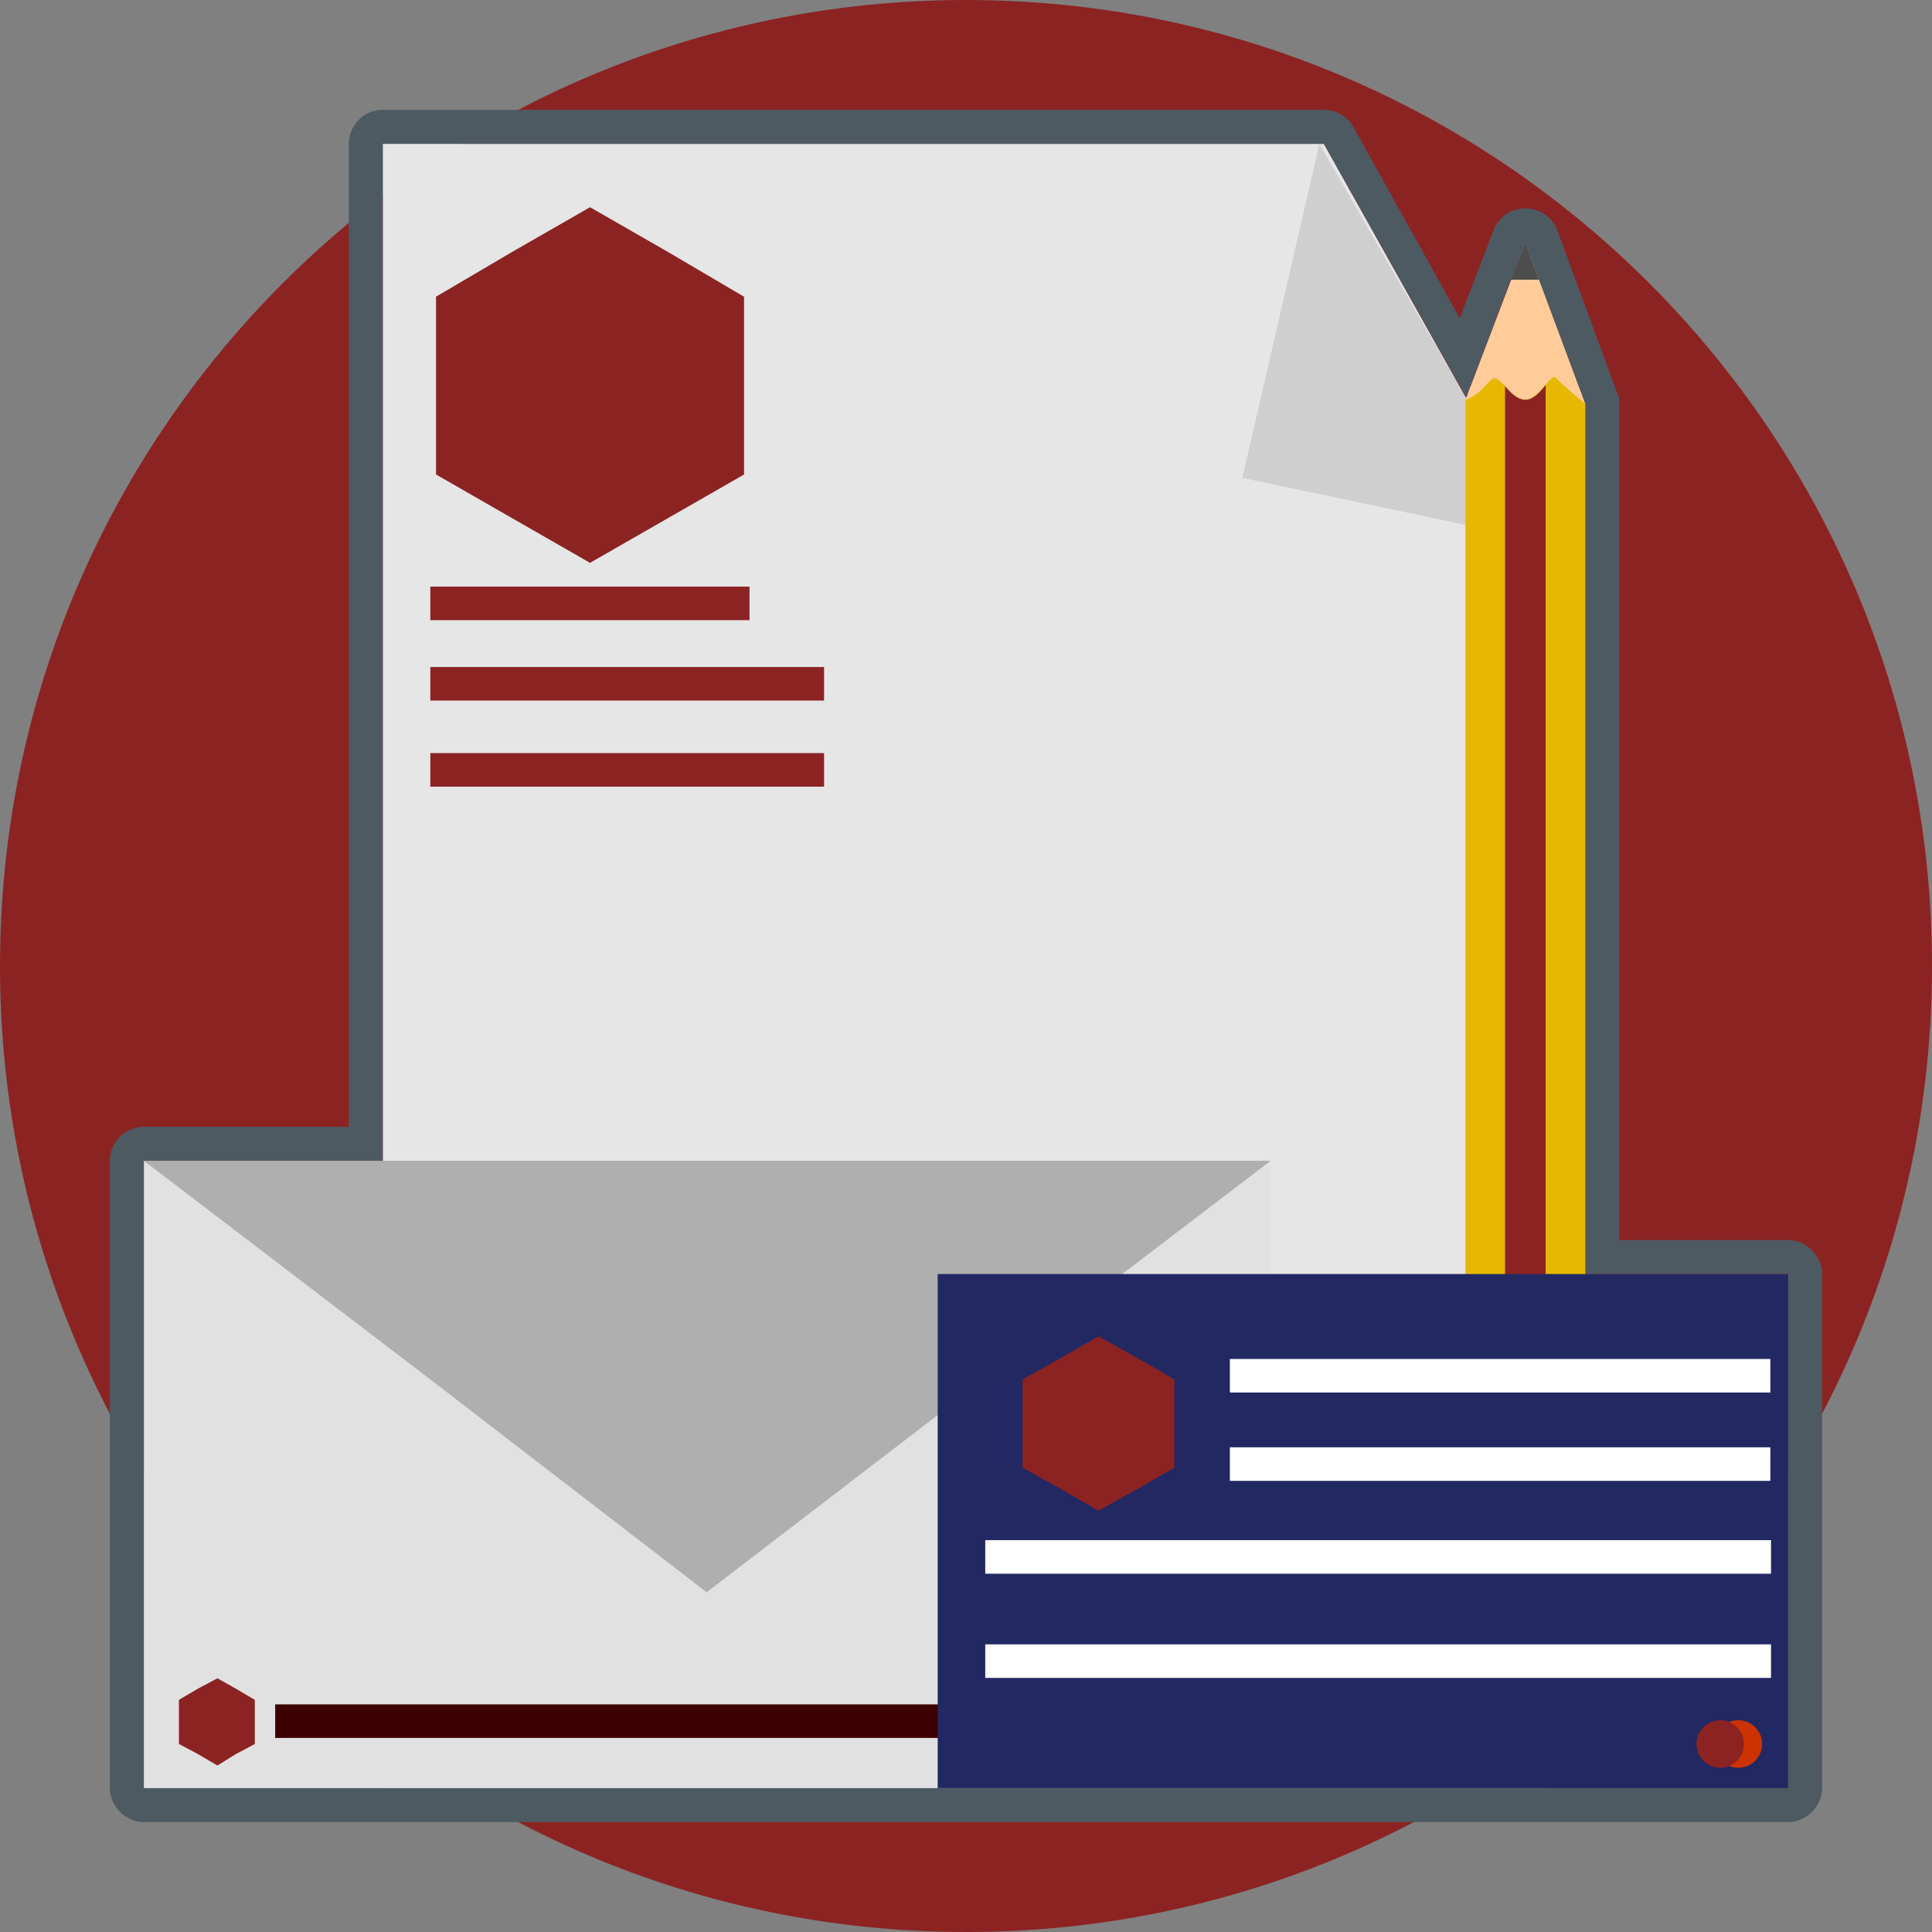
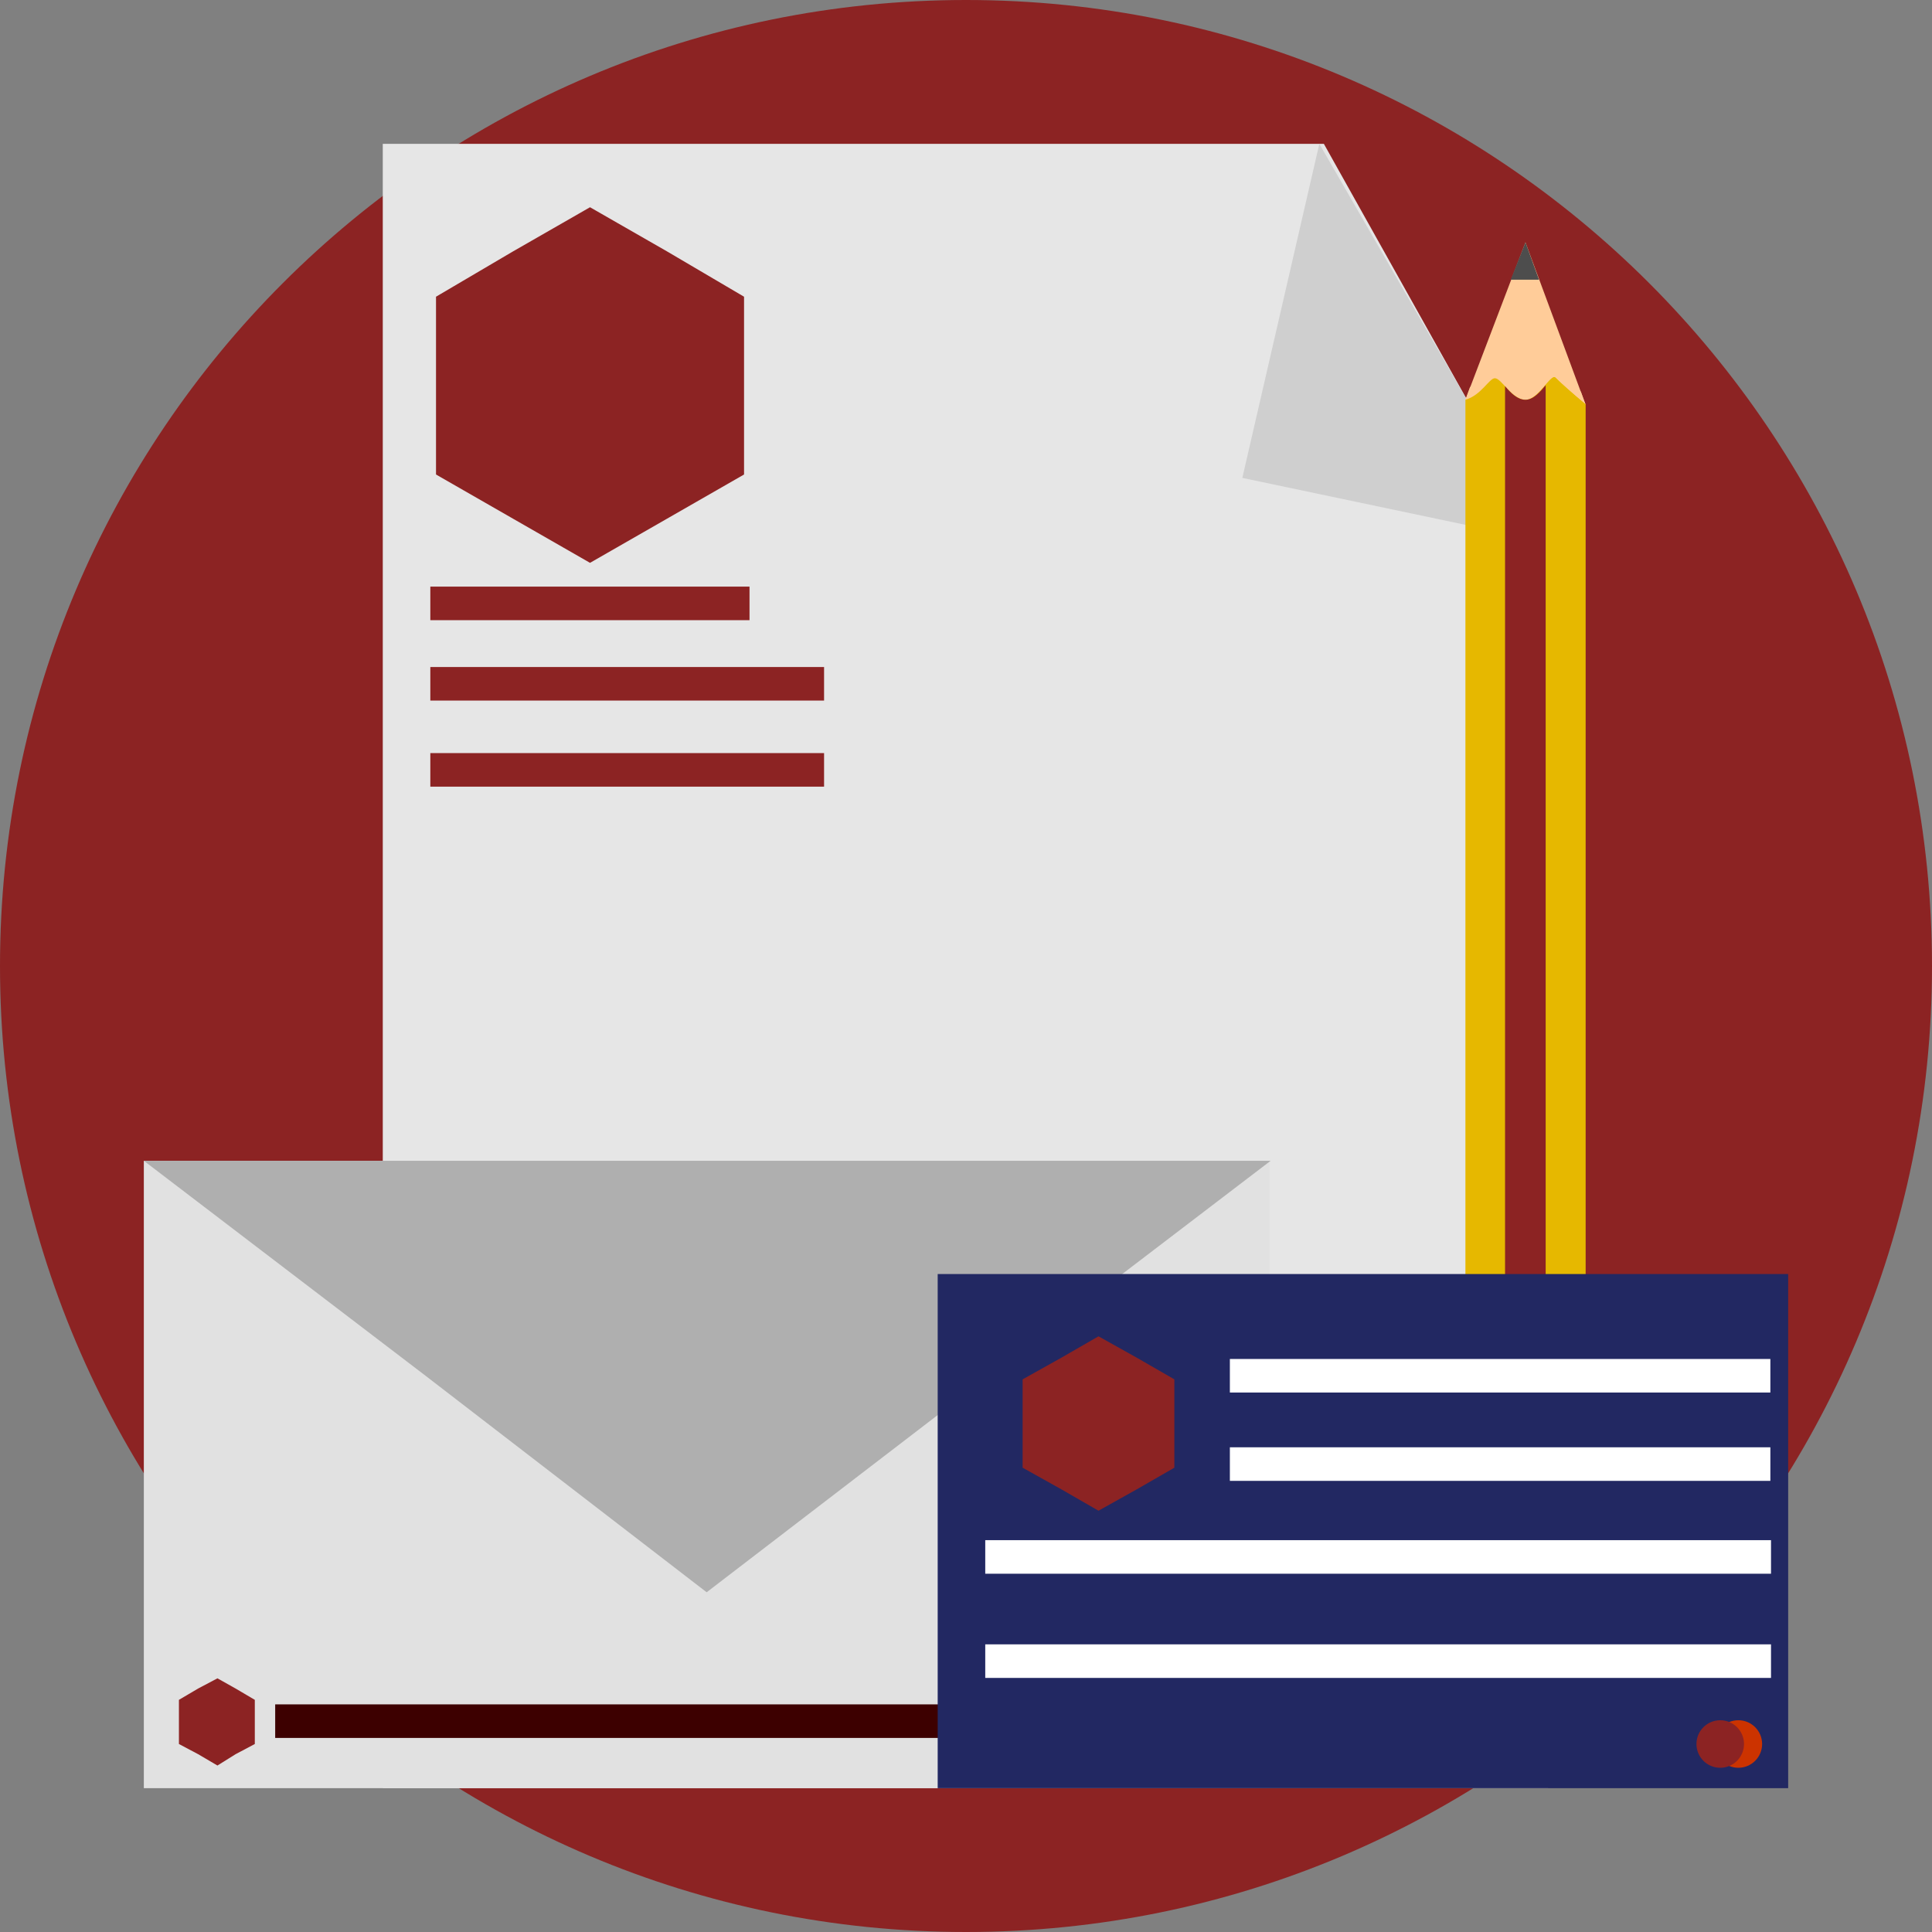
<svg xmlns="http://www.w3.org/2000/svg" enable-background="new 0 0 512 512" height="512px" id="Branding" version="1.1" viewBox="0 0 512 512" width="512px" xml:space="preserve" style="max-width: 100%; max-height: 320px;">
  <rect x="0" y="0" width="512" height="512" fill="#808080" stroke="none" />
  <path d="M256,0c141.355,0,256,114.645,256,256S397.355,512,256,512S0,397.355,0,256S114.645,0,256,0  z" fill="#22FCAD" id="Background" style="fill: rgb(140, 35, 35);" />
  <g id="Branding_1_">
    <polygon fill="#E6E6E6" points="101.439,38.115 350.837,38.115 410.26,144.355 410.26,473.883 101.439,473.883  " />
    <polygon fill="#FFCC00" points="156.36,54.92 176.77,66.625 197.18,78.632 197.18,102.04 197.18,125.749 176.77,137.456    156.36,149.159 135.954,137.456 115.548,125.749 115.548,102.04 115.548,78.632 135.954,66.625  " style="fill: rgb(140, 35, 35);" />
    <rect fill="#669999" height="8.894" width="84.587" x="114.042" y="155.46" style="fill: rgb(140, 35, 35);" />
    <rect fill="#669999" height="8.89" width="104.346" x="114.042" y="176.77" style="fill: rgb(140, 35, 35);" />
    <rect fill="#669999" height="8.894" width="104.346" x="114.042" y="199.578" style="fill: rgb(140, 35, 35);" />
    <polygon fill="#CFCFCF" points="329.23,126.648 349.636,38.115 410.561,143.757  " />
    <rect fill="#8AB88A" height="166.264" width="298.313" x="38.117" y="307.619" style="fill: rgb(225, 225, 225);" />
    <polygon fill="#99CC99" points="187.272,421.967 112.845,364.645 38.117,307.619 187.272,307.619 336.732,307.619 262.004,364.645     " style="fill: rgb(175, 175, 175);" />
    <polygon fill="#FFCC00" points="57.624,444.774 62.427,447.473 67.527,450.477 67.527,456.18 67.527,462.18 62.427,464.883    57.624,467.883 52.519,464.883 47.418,462.18 47.418,456.18 47.418,450.477 52.519,447.473  " style="fill: rgb(140, 35, 35);" />
    <rect fill="#ABDAB3" height="8.891" width="208.231" x="72.929" y="451.678" style="fill: rgb(61, 0, 0);" />
    <g id="_328972296">
      <polygon fill="#FFCC99" points="420.163,107.142 388.352,105.941 404.26,64.226   " />
      <path d="M420.163,107.142l-31.812-1.201l1.201-3.301c1.502-1.5,3.899-3.902,6.004-4.502    c2.698-1.201,6,4.801,8.401,5.401c2.401,0.601,5.703-5.401,7.804-6.002c1.2-0.601,4.502,3.301,7.2,6.303L420.163,107.142z" fill="#FFCC99" />
      <polygon fill="#4D4D4D" points="400.355,74.13 404.26,64.226 407.857,74.13   " />
      <path d="M420.163,107.142v341.532c0,17.707-31.812,17.707-31.812,0V105.941c4.201-1.201,6.301-5.703,7.804-5.703    c1.799,0,4.502,5.703,8.104,5.703c3.598,0,6.603-7.203,8.1-5.703C413.561,101.439,416.561,104.14,420.163,107.142z" fill="#E6B800" />
      <path d="M398.854,102.339c1.502,1.801,3.306,3.603,5.406,3.603c2.1,0,3.899-2.101,5.401-3.902v324.127h-10.808    V102.339z" fill="#FFCC00" style="fill: rgb(140, 35, 35);" />
      <path d="M420.163,107.142v319.025h-10.502V102.04c1.201-1.5,2.101-2.701,2.698-1.801    C413.561,101.439,416.561,104.14,420.163,107.142z" fill="#E6B800" />
      <polygon fill="#CFA600" points="420.163,426.167 420.163,435.77 388.352,435.77 388.352,426.167   " />
      <path d="M420.163,435.77v12.904c0,18.008-31.812,17.707-31.812,0V435.77H420.163z" fill="#CC3300" />
    </g>
    <rect fill="#3B9373" height="136.251" width="225.385" x="248.498" y="337.632" style="fill: rgb(34, 40, 98);" />
    <polygon fill="#FFCC00" points="291.113,354.138 301.318,359.841 311.222,365.544 311.222,377.247 311.222,388.954    301.318,394.652 291.113,400.355 281.209,394.652 271.004,388.954 271.004,377.247 271.004,365.544 281.209,359.841  " style="fill: rgb(140, 35, 35);" />
    <g>
      <rect fill="#56AFAC" height="8.89" width="143.236" x="325.929" y="360.143" style="fill: rgb(255, 255, 255);" />
      <rect fill="#56AFAC" height="8.895" width="143.236" x="325.929" y="383.548" style="fill: rgb(255, 255, 255);" />
      <rect fill="#56AFAC" height="8.895" width="208.235" x="261.101" y="408.159" style="fill: rgb(255, 255, 255);" />
      <rect fill="#56AFAC" height="8.895" width="208.235" x="261.101" y="435.77" style="fill: rgb(255, 255, 255);" />
    </g>
    <circle cx="460.678" cy="462.18" fill="#CC3300" r="6.301" />
    <circle cx="455.879" cy="462.18" fill="#FFCC00" r="6.301" style="fill: rgb(140, 35, 35);" />
-     <path d="M473.883,328.628h-44.716V107.142c0-0.901,0-2.1-0.598-3.002l-15.908-43.215   c-1.201-3.301-4.502-5.703-8.401-5.703c-3.904,0-6.904,2.101-8.406,5.703l-9.004,23.408l-28.209-50.72   c-1.503-2.701-4.503-4.502-7.804-4.502H101.439c-5.104,0-9.004,4.203-9.004,9.004v260.5H38.117c-4.803,0-9.004,3.903-9.004,9.004   v166.264c0,4.804,4.201,9.004,9.004,9.004h435.766c4.804,0,9.004-4.2,9.004-9.004V337.632   C482.887,332.828,478.687,328.628,473.883,328.628z M473.883,473.883H410.26h-73.527h-88.234H101.439H38.117V307.619h63.322V38.115   h248.196h1.201l34.515,61.523l3.301,5.703l0.9-2.701l10.803-28.51l3.904-9.904l3.598,9.904l11.104,29.711l1.201,3.301v230.49h53.72   V473.883z" fill="#4E5A62" />
  </g>
</svg>